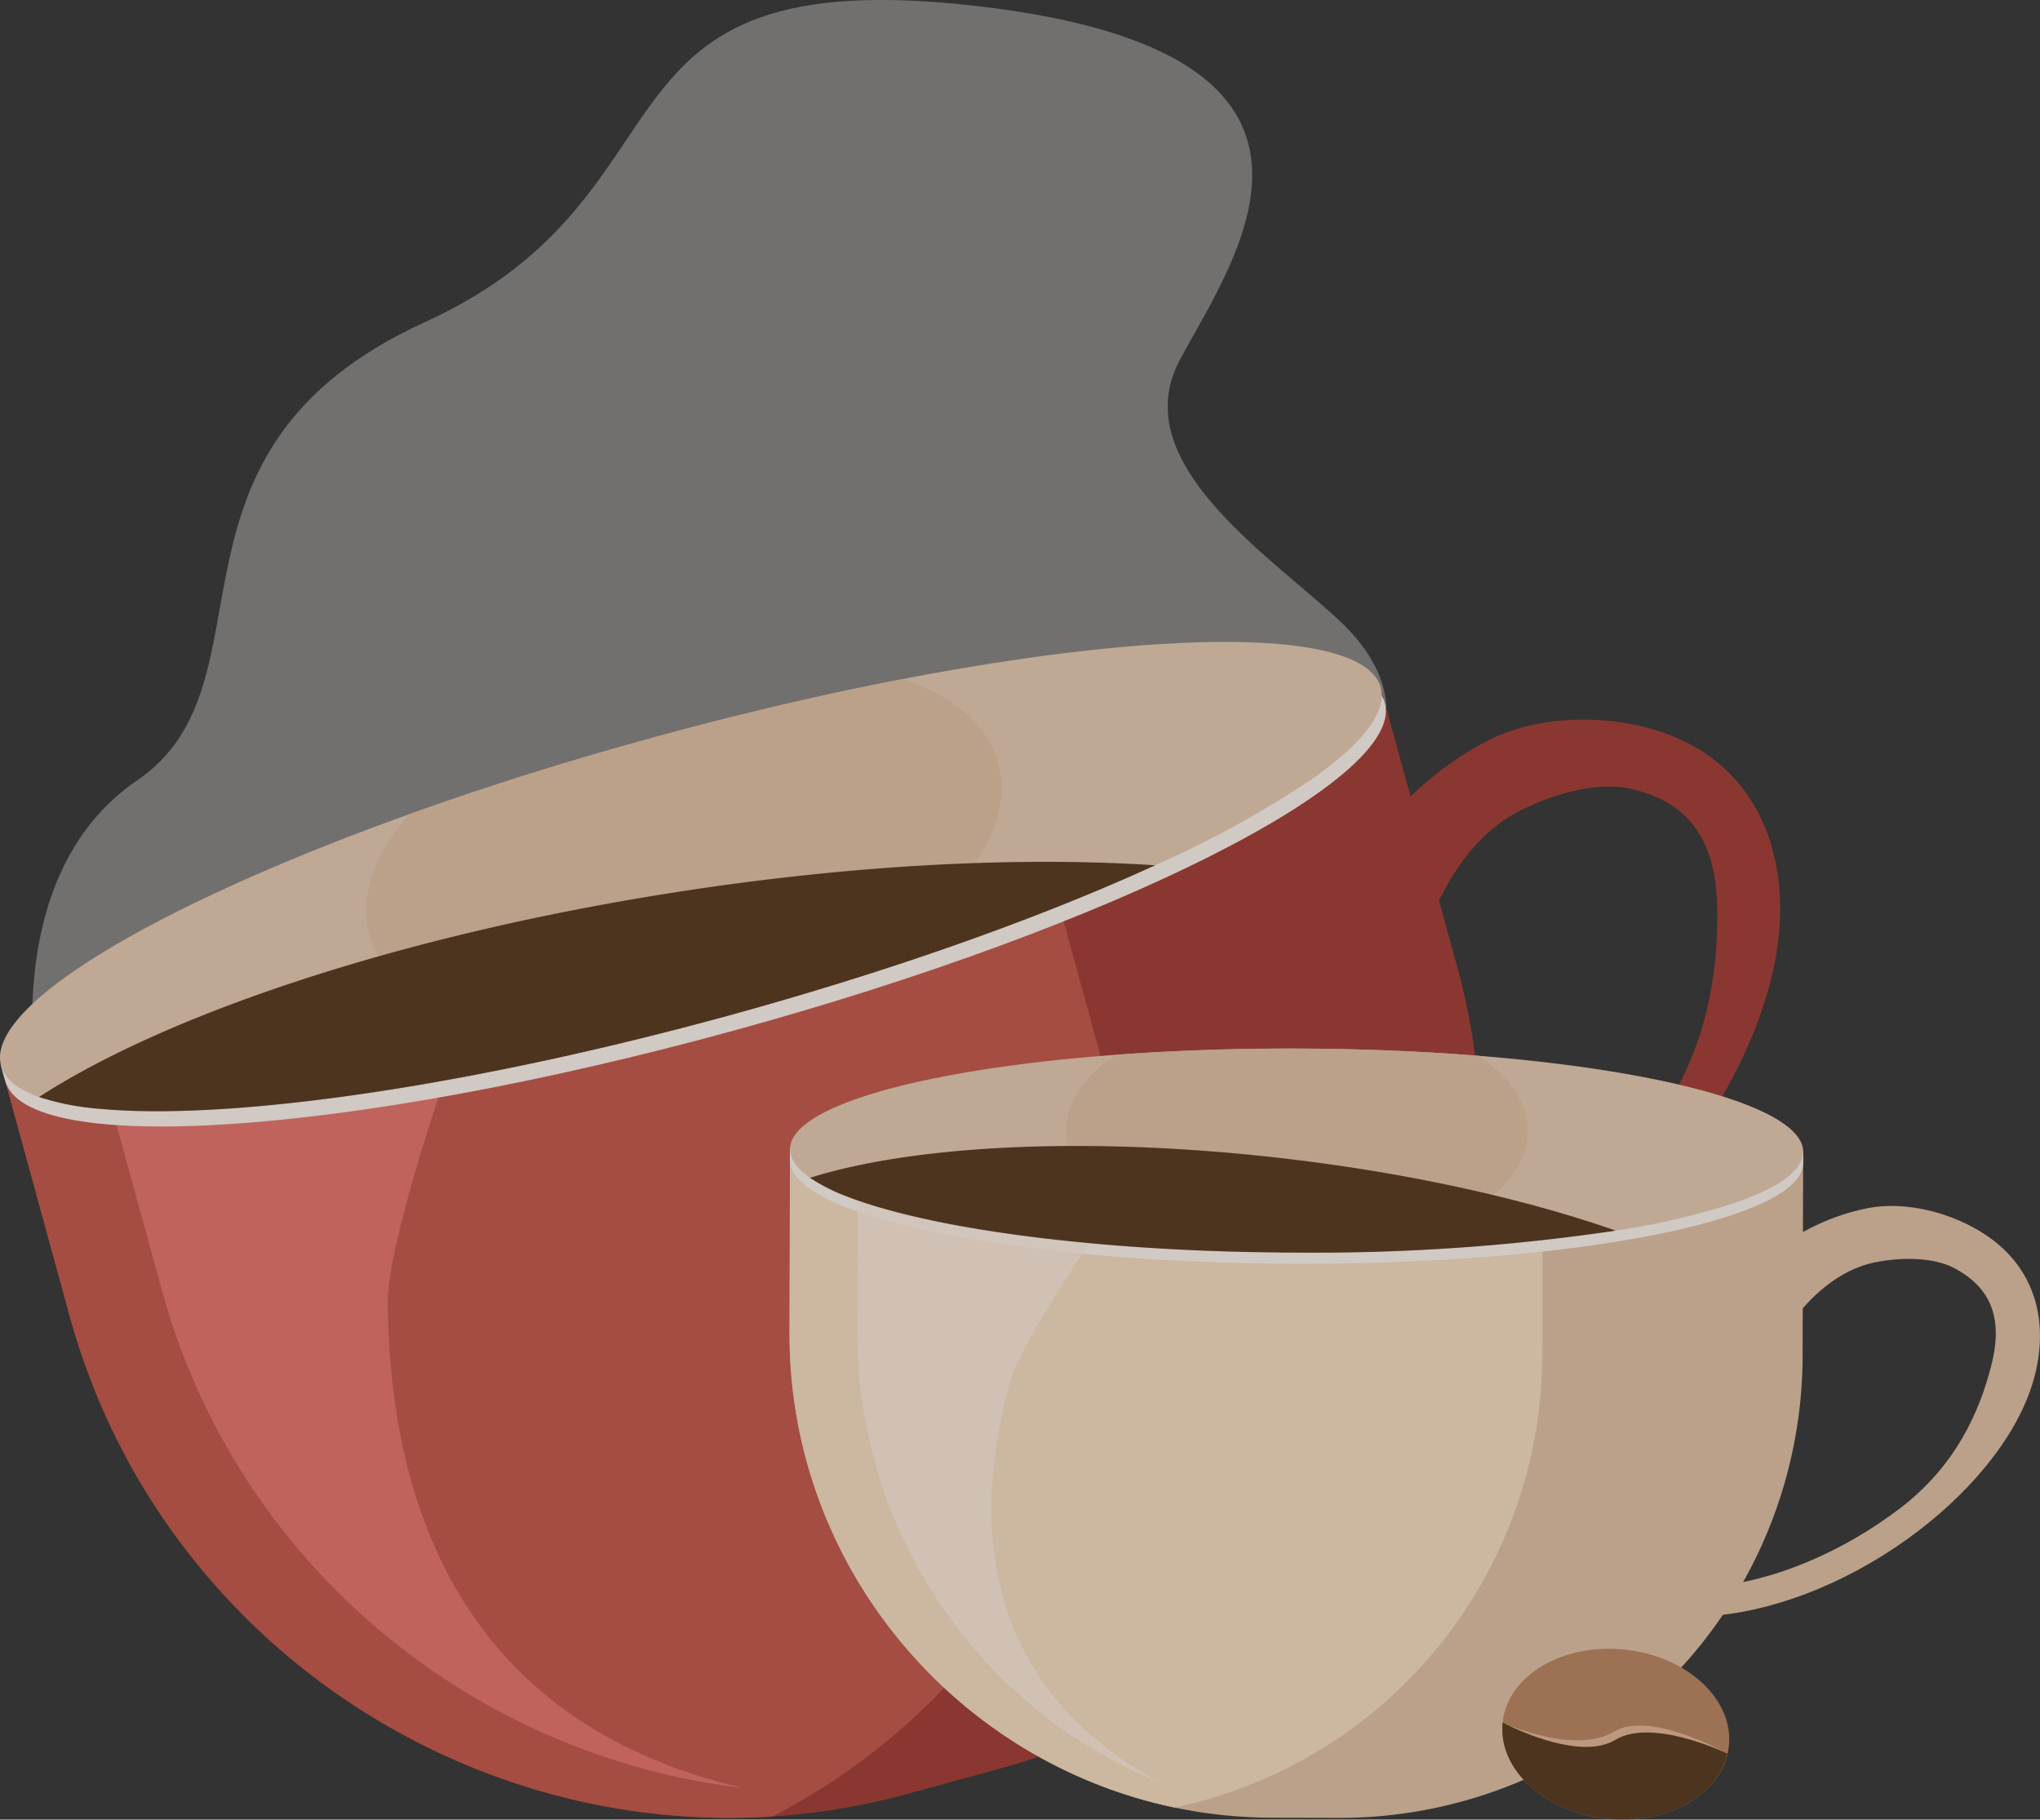
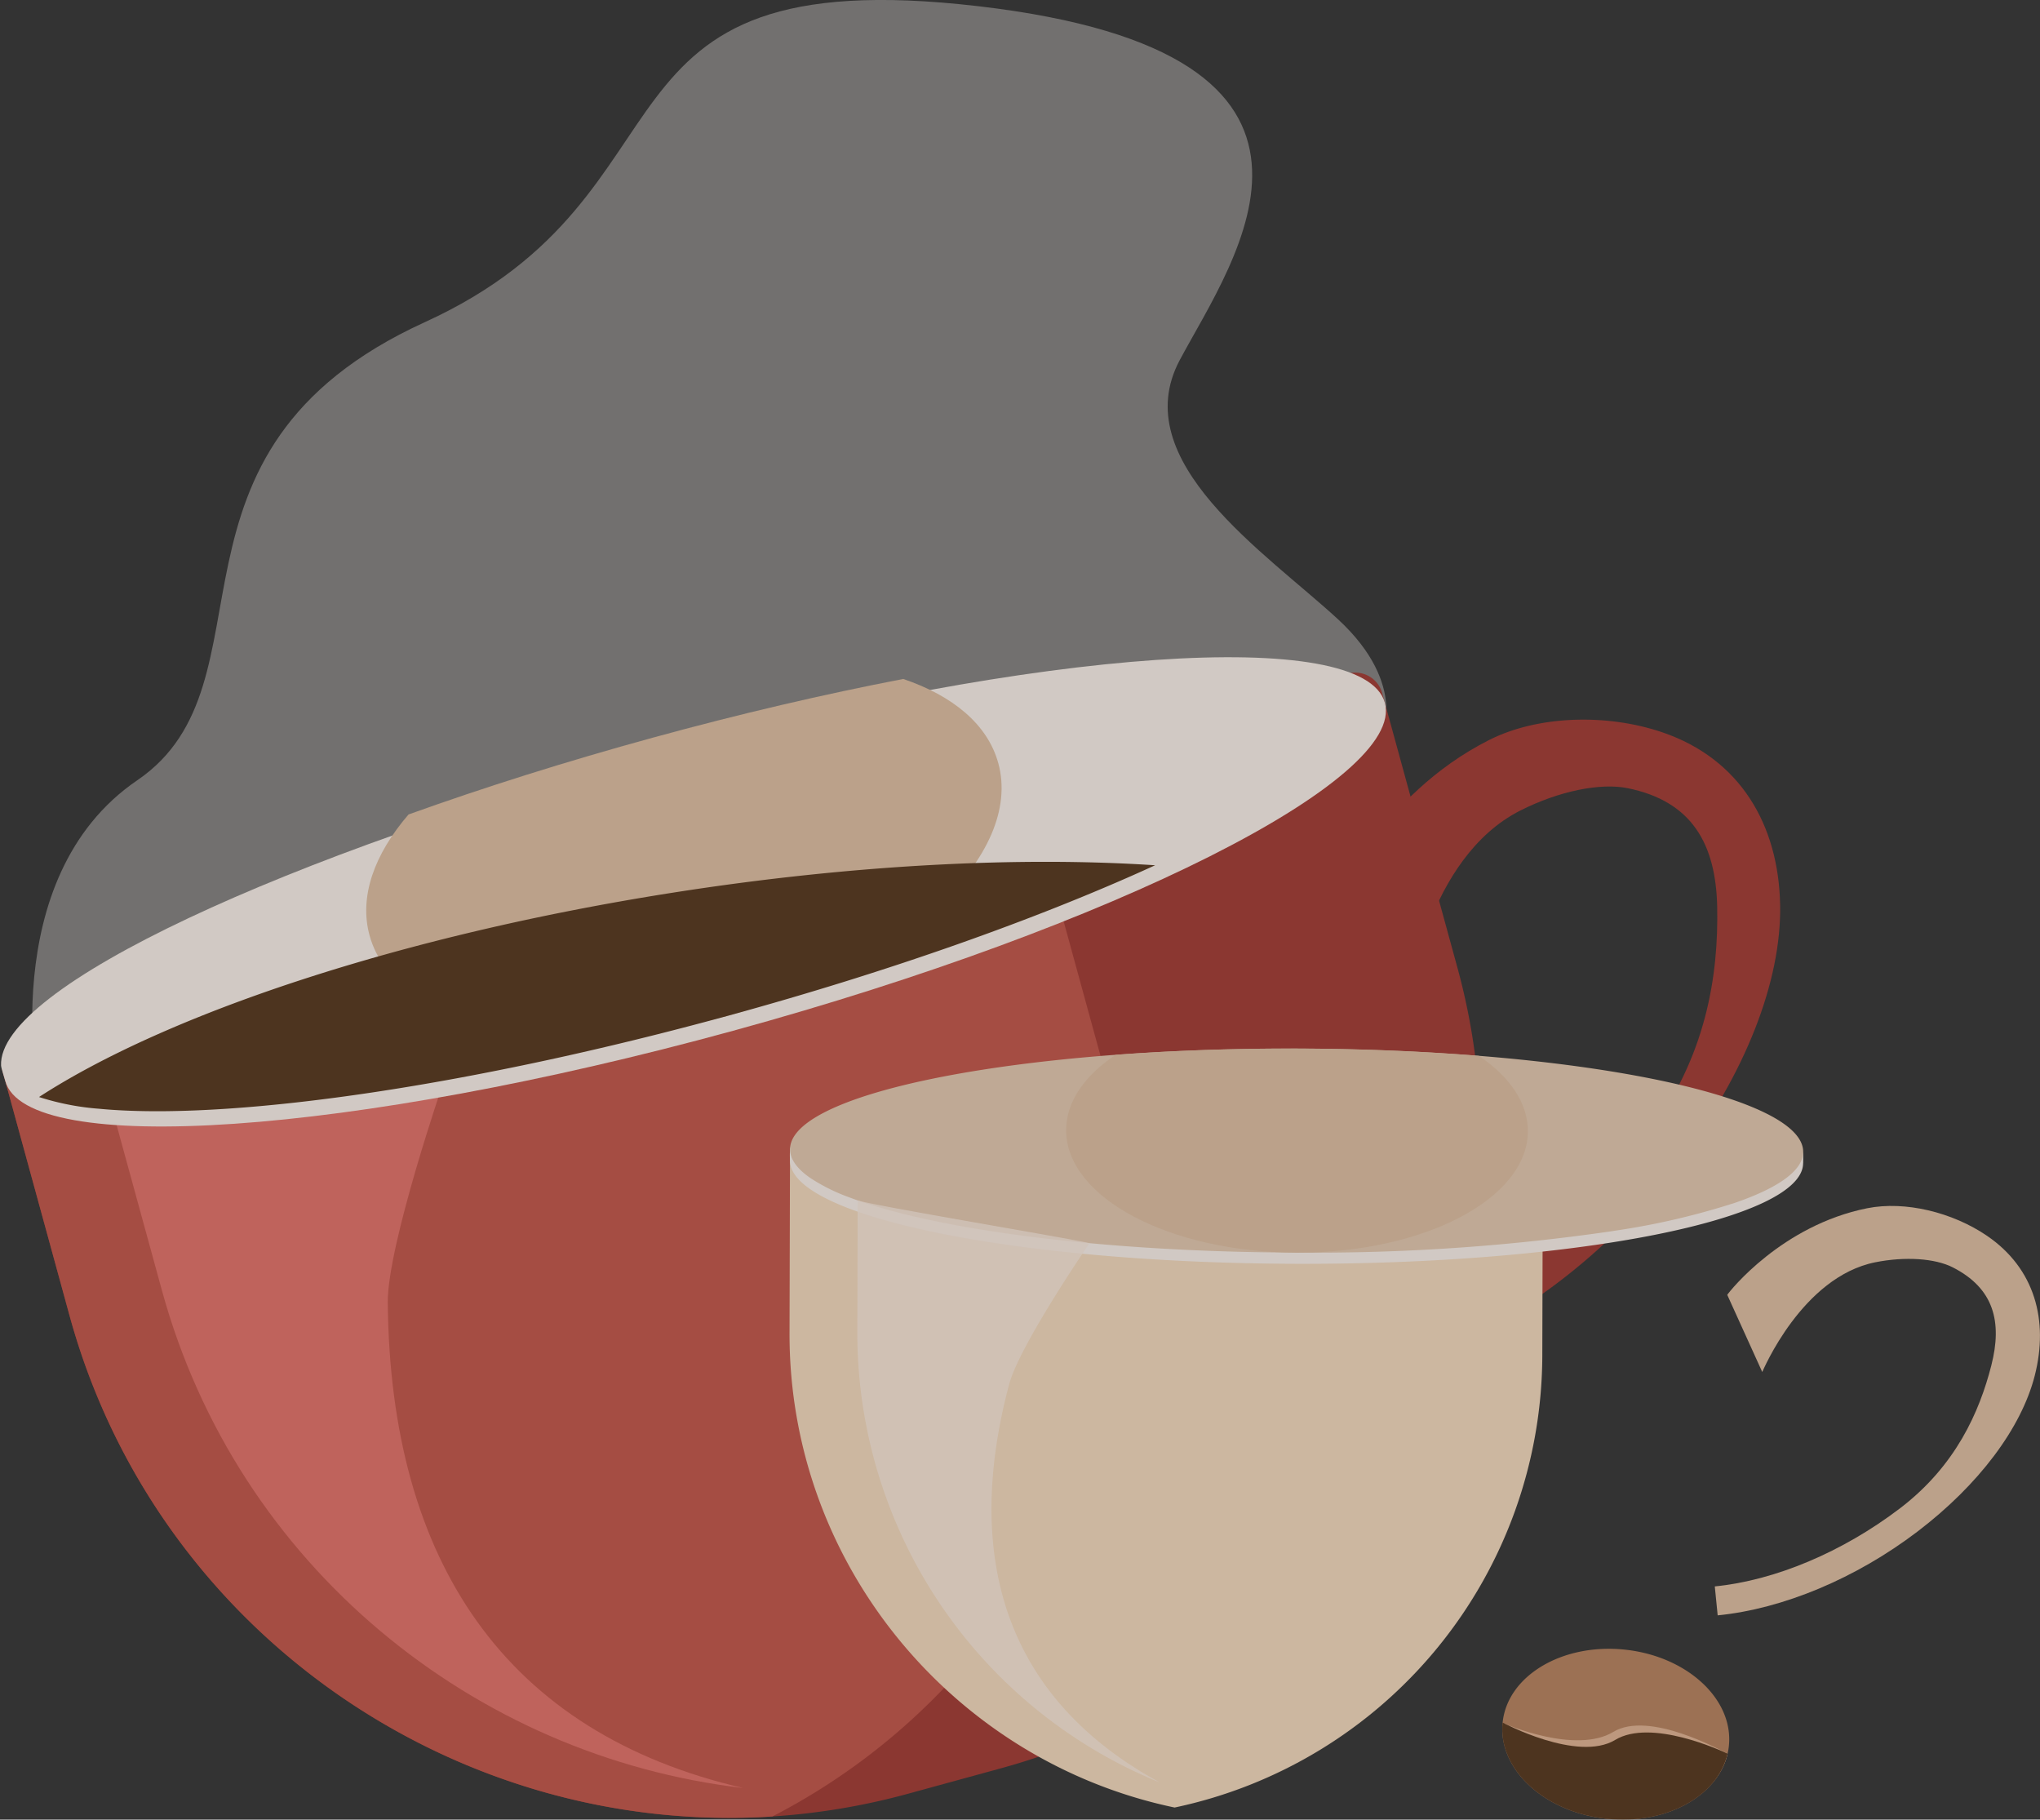
<svg xmlns="http://www.w3.org/2000/svg" width="352.996" height="314.809">
  <rect width="100%" height="100%" fill="#333333" stroke="none" />
  <defs>
    <clipPath id="a">
      <path data-name="Rectangle 309" fill="none" d="M0 0h352.996v314.809H0z" />
    </clipPath>
    <clipPath id="b">
      <path data-name="Rectangle 308" fill="none" d="M0 0h352.995v314.807H0z" />
    </clipPath>
    <clipPath id="c">
      <path data-name="Rectangle 306" fill="none" d="M0 0h234.351v194.01H0z" />
    </clipPath>
    <clipPath id="d">
      <path data-name="Rectangle 307" fill="none" d="M0 0h52.378v100.715H0z" />
    </clipPath>
  </defs>
  <g data-name="Group 4050">
    <g data-name="Group 4044">
      <g data-name="Group 4043" clip-path="url(#a)" opacity=".773">
        <g data-name="Group 4042" clip-path="url(#b)" transform="translate(0 .001)">
          <g data-name="Group 4038">
            <g data-name="Group 4037">
              <g data-name="Group 4036" clip-path="url(#c)" transform="translate(5.567 -.001)" opacity=".4">
                <path data-name="Path 5127" d="M1.188 190.297s-7.887-38.352 16.994-55.3.622-56.848 49.763-79.259 25.5-62.861 95.794-54.662 44.164 43.734 34.833 61.226 14.929 33.344 27.37 44.823 7.4 20.918 7.4 20.918S90.644 212.469 1.188 190.297" fill="#fff9f5" />
              </g>
            </g>
          </g>
          <path data-name="Path 5128" d="M239.168 119.9l13.018 47.5c16.386 59.792-19.129 122.123-78.921 138.51l-16.068 4.4a117.349 117.349 0 01-23.544 3.948C78.94 317.773 27.06 282.425 12.035 227.599L.446 185.324a4.824 4.824 0 013.366-5.908l229.447-62.882a4.824 4.824 0 015.908 3.367" fill="#a53830" />
          <path data-name="Path 5129" d="M177.832 136.71l13.018 47.5c14.287 52.133-10.883 106.194-57.2 130.052-54.713 3.515-106.592-31.833-121.618-86.66L.446 185.324a4.824 4.824 0 013.367-5.908l168.111-46.072a4.824 4.824 0 015.908 3.367" fill="#c65447" />
          <path data-name="Path 5130" d="M67.098 225.413c-.1-9.917 9.726-38.461 9.726-38.461-4.529.132-53.7 5.3-57.372 5.05l8.559 31.222c13.08 47.726 54.087 80.692 100.579 86.11-41.027-9.486-61.044-39.069-61.489-83.921" fill="#e87067" />
          <path data-name="Path 5131" d="M248.988 233.614l-2.56-6.627c13.821-5.341 27.853-16.432 38.5-30.43 10.4-13.672 12.44-27.938 12.211-39.616-.217-11.005-4.426-18.321-15.461-20.575-4.771-.974-11.947.5-18.587 3.853-16.335 8.24-19.387 32.961-19.462 33.2l-13.268-15.878c.341-1.076 8.344-19.949 27.319-29.521 8.411-4.243 20.347-4.615 30.01-1.311 13.391 4.579 20.066 15.921 20.339 29.823.26 13.248-6.1 29.405-17.446 44.327-11.418 15.016-26.578 26.955-41.592 32.757" fill="#a53830" />
          <path data-name="Path 5132" d="M239.63 121.587c3.637 13.272-46.854 38.677-112.775 56.743S4.546 200.282.909 187.01c-.1-.368-.706-2.259-.724-2.645-.644-13.544 49.407-36.533 113.5-54.1 65.921-18.066 122.309-21.952 125.947-8.68" fill="#fff5ee" />
-           <path data-name="Path 5133" d="M226.224 135.335a180.568 180.568 0 01-26.338 14.358l-1.144.52c-19.432 8.809-44.577 17.783-72.5 25.441l-.112.03c-44.176 12.106-84.072 17.842-106.678 16.32q-1.161-.078-2.258-.183a45 45 0 01-10.44-2.034c-3.661-1.286-5.93-3.089-6.569-5.422-2.808-10.239 26.625-27.714 70.515-43.458 12.978-4.655 27.22-9.161 42.262-13.285 15.121-4.143 29.74-7.542 43.335-10.159 45.683-8.787 79.81-8.749 82.614 1.477 1.2 4.378-3.492 10.077-12.683 16.4" fill="#e8cbb1" />
          <path data-name="Path 5134" d="M172.74 132.019c4.349 15.867-16.468 35.4-46.5 43.634l-.112.031c-30.009 8.2-57.836 2.006-62.182-13.85-1.835-6.7.814-14.048 6.748-20.927 12.975-4.657 27.218-9.161 42.262-13.284 15.12-4.144 29.739-7.542 43.335-10.159 8.595 2.9 14.612 7.867 16.446 14.556" fill="#e2c1a3" />
          <path data-name="Path 5135" d="M199.883 149.696l-1.144.52c-19.432 8.809-44.576 17.783-72.5 25.441l-.112.03c-44.177 12.107-84.072 17.846-106.678 16.321a76.876 76.876 0 01-2.258-.183 44.994 44.994 0 01-10.439-2.034c22.236-14.422 62.591-27.976 109.741-35.364 30.937-4.849 59.9-6.277 83.388-4.73" fill="#543419" />
-           <path data-name="Path 5136" d="M312.011 199.995l-.092 34.883a80.074 80.074 0 01-80.049 79.628l-11.8-.031a83.084 83.084 0 01-16.817-1.755c-38.01-7.941-66.742-41.875-66.635-82.138l.082-31.048a3.417 3.417 0 013.414-3.4l168.5.445a3.416 3.416 0 013.4 3.414" fill="#e2c1a3" />
          <path data-name="Path 5137" d="M266.968 199.872l-.092 34.882a80.153 80.153 0 01-63.623 77.96c-38.01-7.941-66.742-41.875-66.635-82.138l.082-31.048a3.417 3.417 0 013.414-3.4l123.457.325a3.417 3.417 0 013.4 3.415" fill="#f9ddbf" />
          <path data-name="Path 5138" d="M312.008 201.229c-.026 9.747-39.292 17.545-87.7 17.417s-87.635-8.133-87.61-17.88a19.417 19.417 0 01.006-1.942c2.207-9.35 40.688-15.6 87.7-15.475 47.259.125 85.814 6.87 87.6 16.3.043.23.014 1.347.013 1.579" fill="#fff5ee" />
          <path data-name="Path 5139" d="M300.259 208.08a127.94 127.94 0 01-20.691 4.822l-.879.138a356.087 356.087 0 01-54.293 3.663h-.082c-32.443-.086-60.759-3.708-75.9-9.023q-.778-.273-1.507-.552a31.868 31.868 0 01-6.741-3.362c-2.255-1.57-3.464-3.229-3.459-4.943.019-7.521 23.412-13.884 56.343-16.337 9.738-.725 20.311-1.108 31.358-1.08 11.1.03 21.726.473 31.5 1.256 32.844 2.637 56.13 9.112 56.112 16.622-.011 3.215-4.288 6.218-11.756 8.794" fill="#e8cbb1" />
          <g data-name="Group 4041">
            <g data-name="Group 4040">
              <g data-name="Group 4039" clip-path="url(#d)" transform="translate(148.349 207.679)" opacity=".8">
                <path data-name="Path 5140" d="M26.269 31.811c1.807-6.788 13.908-24.415 13.908-24.415C37.061 6.63 2.521.863.061-.004L0 22.924a83.978 83.978 0 0052.379 77.793c-26.212-14.229-34.284-38.206-26.11-68.9" fill="#ffeee1" />
              </g>
            </g>
          </g>
          <path data-name="Path 5141" d="M264.379 195.71c-.031 11.652-17.931 21.049-39.986 21h-.082c-22.033-.077-39.858-9.562-39.827-21.206.013-4.918 3.211-9.435 8.562-13.01 9.737-.727 20.31-1.109 31.358-1.08 11.1.029 21.725.473 31.5 1.256 5.319 3.6 8.487 8.131 8.475 13.044" fill="#e2c1a3" />
-           <path data-name="Path 5142" d="M279.565 212.901l-.879.139a356.09 356.09 0 01-54.293 3.663h-.082c-32.442-.086-60.759-3.708-75.9-9.022a55.901 55.901 0 01-1.507-.552 31.881 31.881 0 01-6.741-3.361c17.9-5.641 48.011-7.266 81.591-3.4 22.034 2.537 42.073 7.036 57.813 12.532" fill="#543419" />
          <path data-name="Path 5143" d="M297.222 279.466l-.5-5.007c10.444-1.033 22.118-5.952 32.029-13.495 9.68-7.367 13.771-16.719 15.822-24.733 1.932-7.553.442-13.342-6.664-16.966-3.072-1.567-8.25-1.915-13.415-.883-12.707 2.537-19.463 18.835-19.559 18.981l-6.056-13.346c.437-.671 9.466-12.04 24.227-14.987 6.543-1.306 14.761.7 20.732 4.777 8.276 5.657 10.688 14.66 8.247 24.2-2.326 9.092-9.72 18.919-20.286 26.96-10.633 8.092-23.237 13.376-34.581 14.5" fill="#e2c1a3" />
          <path data-name="Path 5146" d="M281.093 285.39c10.812 1.111 18.9 8.565 18.07 16.651a10.667 10.667 0 01-.225 1.351c-1.681 7.351-10.656 12.325-20.854 11.277-10.812-1.111-18.9-8.568-18.074-16.651s10.27-13.738 21.082-12.628" fill="#ba835d" />
          <path data-name="Path 5147" d="M298.939 303.391c-1.682 7.351-10.585 11.642-20.784 10.594-10.812-1.111-18.513-7.65-17.682-15.732 0 0 12.176 5.309 18.684 1.377 6.2-3.752 18.677 3.237 19.783 3.762" fill="#e5b593" />
          <path data-name="Path 5148" d="M298.939 303.391c-1.681 7.351-10.656 12.325-20.854 11.277-10.812-1.111-18.9-8.568-18.074-16.651 0 0 12.968 6.93 19.476 3 6.2-3.752 18.346 1.851 19.452 2.376" fill="#543419" />
        </g>
      </g>
    </g>
  </g>
</svg>